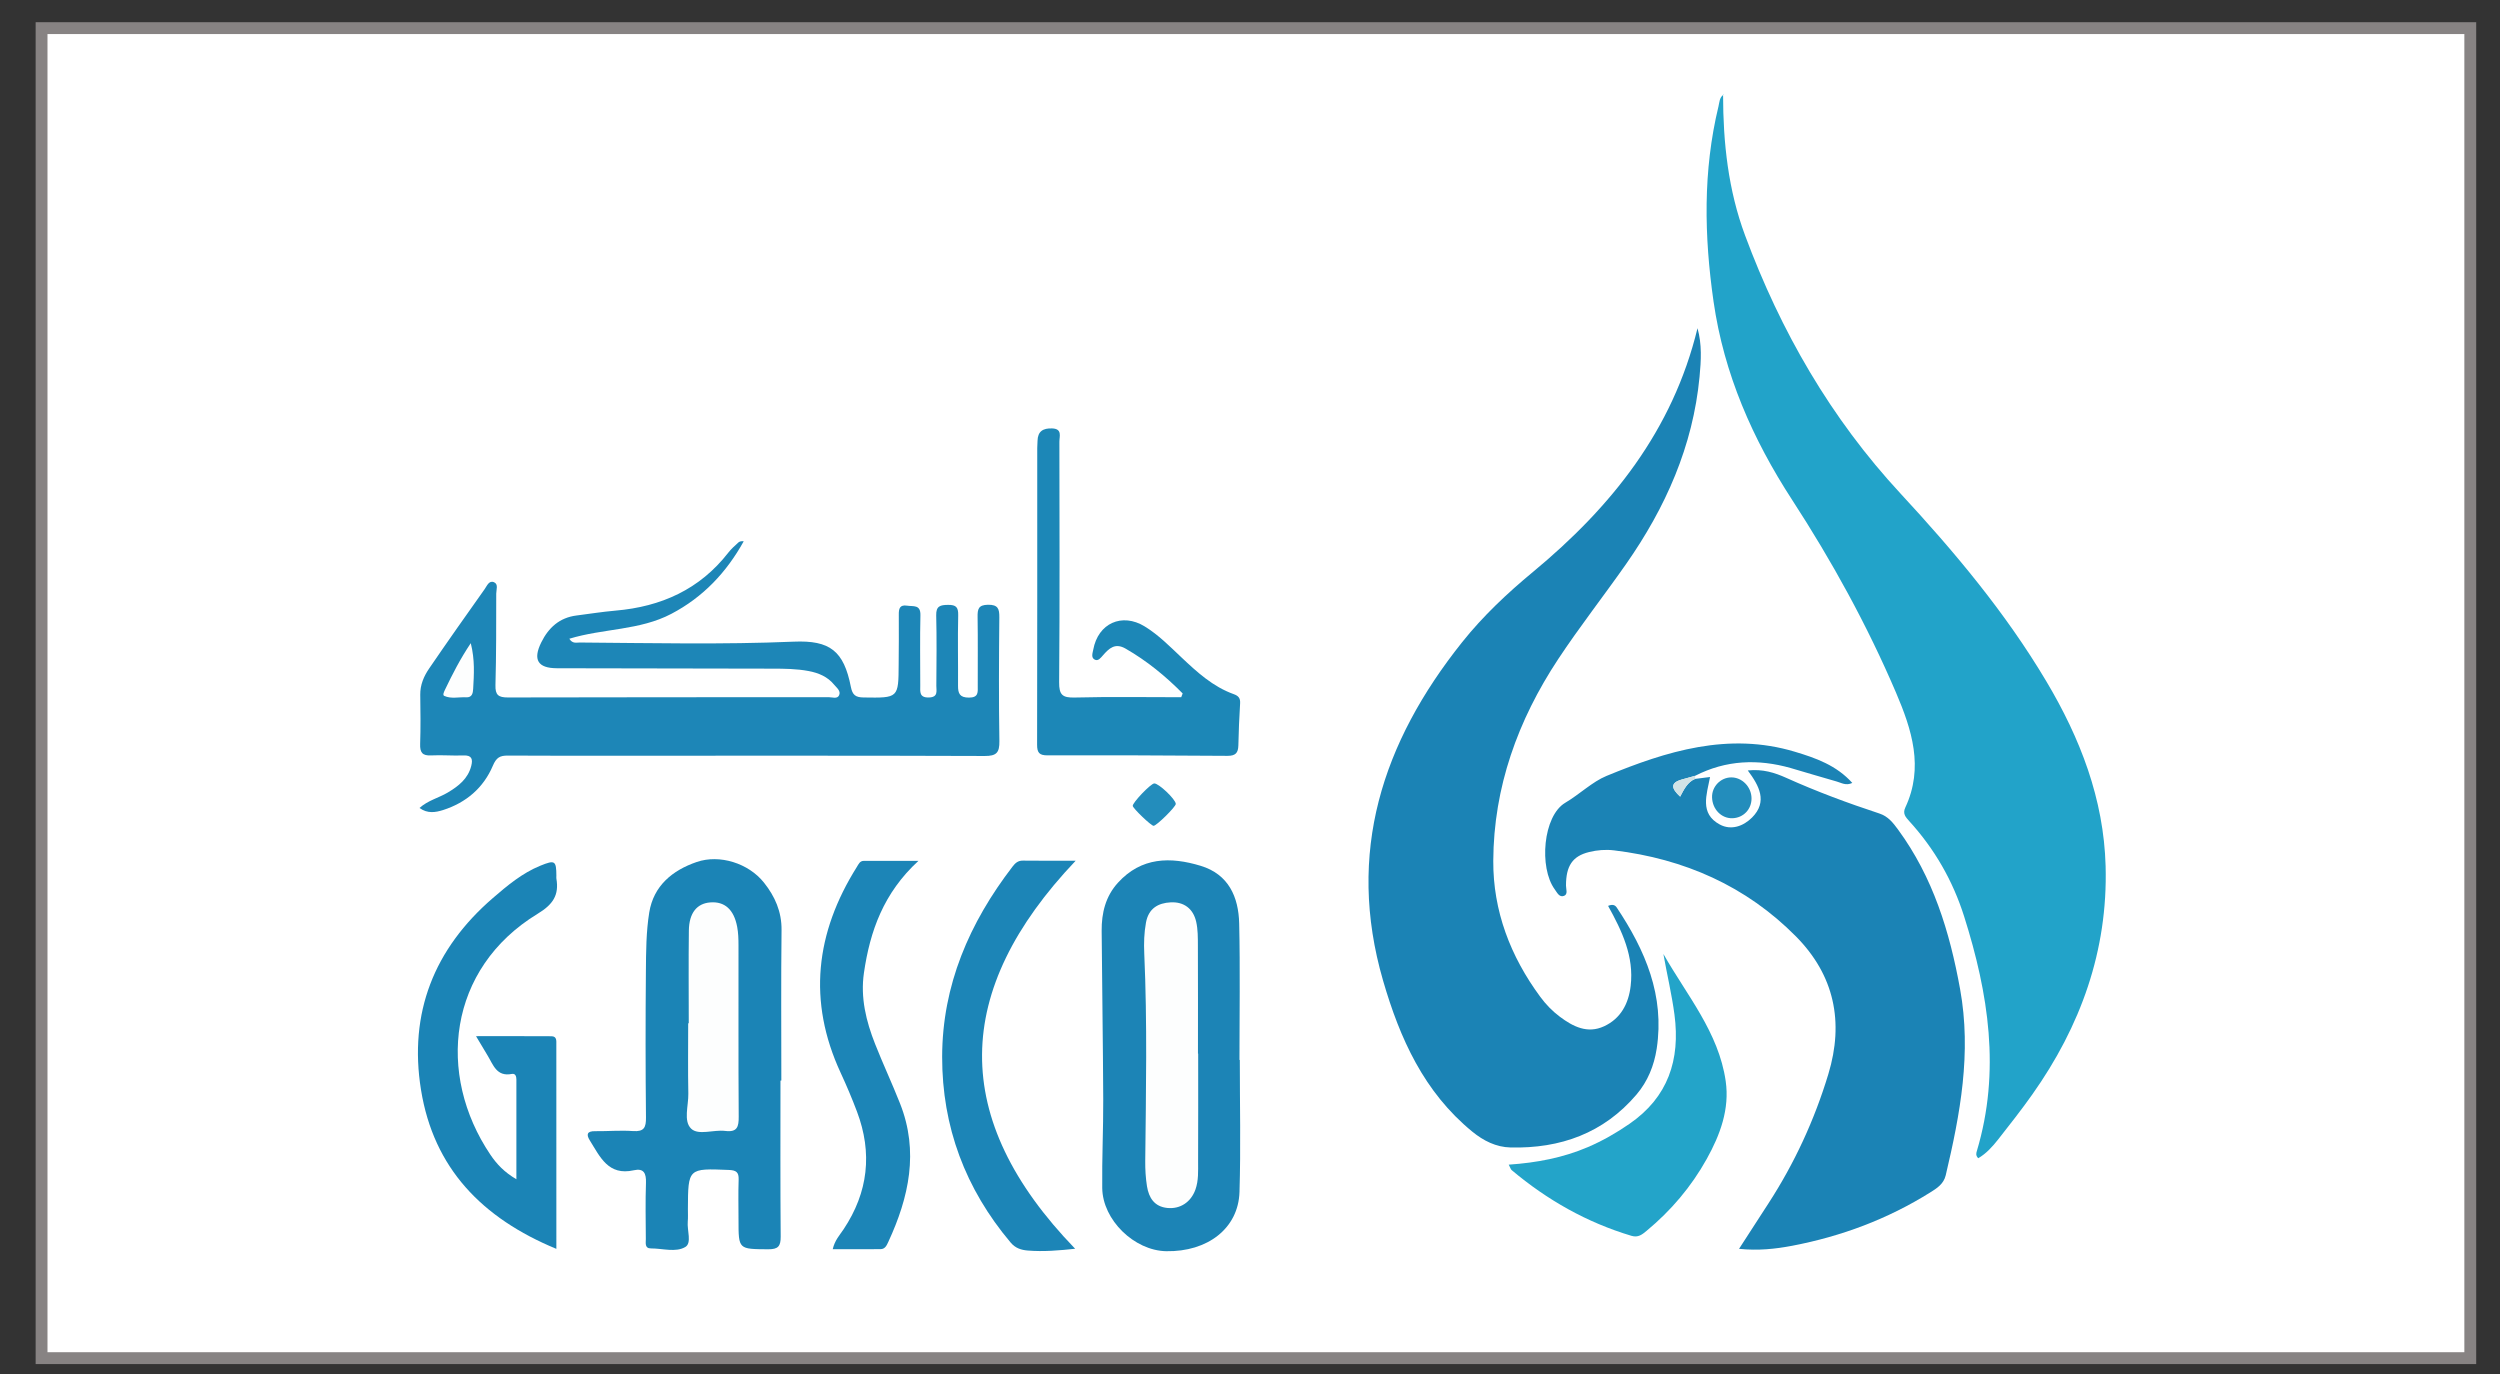
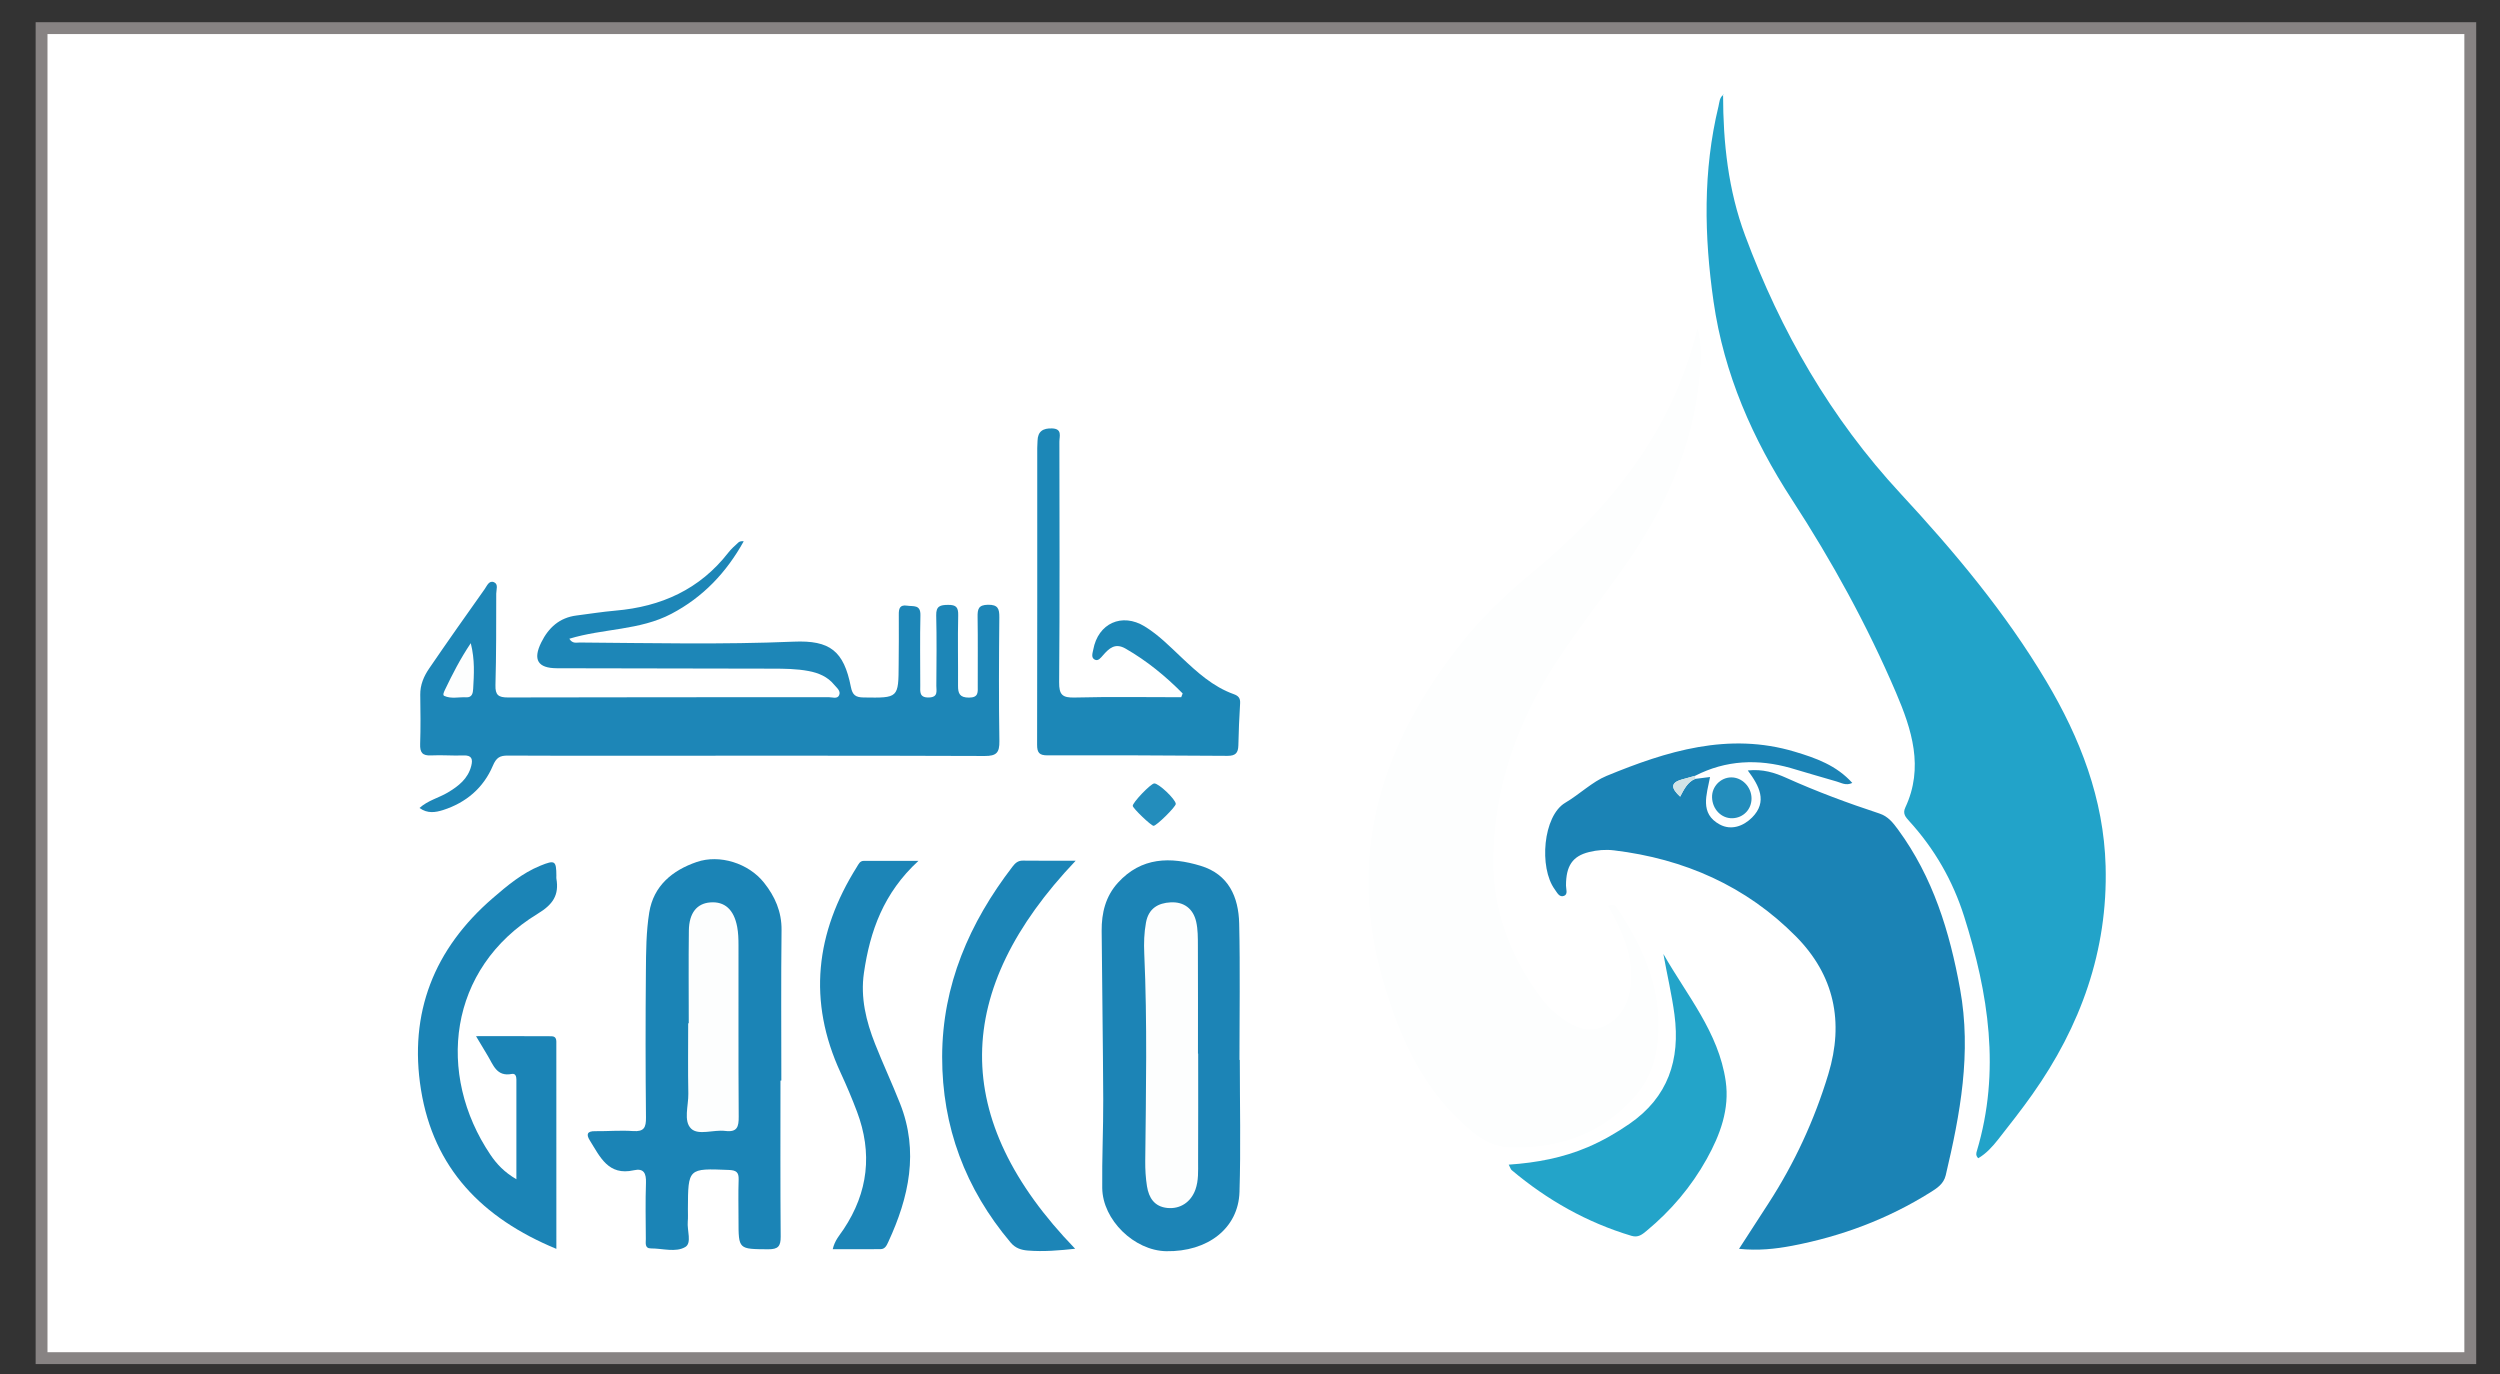
<svg xmlns="http://www.w3.org/2000/svg" version="1.1" id="Layer_1" x="0px" y="0px" width="211px" height="116px" viewBox="0 0 211 116" enable-background="new 0 0 211 116" xml:space="preserve">
  <rect x="0" y="0" width="211" height="116" fill="#333333" stroke="none" />
  <rect x="3.508" y="2.374" fill="#FFFFFF" stroke="#878383" stroke-miterlimit="10" width="204.984" height="112.253" />
  <g>
    <path fill-rule="evenodd" clip-rule="evenodd" fill="#FDFEFE" d="M143.07,65.476c2.603-1.333,5.305-1.44,8.076-0.65   c1.292,0.37,2.577,0.772,3.873,1.134c0.388,0.106,0.774,0.377,1.313,0.119c-1.335-1.484-3.071-2.1-4.85-2.633   c-5.598-1.683-10.827-0.047-15.901,2.045c-1.188,0.488-2.266,1.547-3.479,2.265c-1.872,1.108-2.226,5.472-0.884,7.304   c0.195,0.263,0.387,0.717,0.798,0.545c0.328-0.14,0.154-0.562,0.153-0.86c-0.002-1.665,0.551-2.485,1.938-2.83   c0.696-0.173,1.412-0.229,2.123-0.144c5.925,0.719,11.139,3.008,15.355,7.271c3.234,3.271,4.058,7.215,2.729,11.605   c-1.174,3.885-2.86,7.533-5.07,10.939c-0.804,1.234-1.604,2.475-2.47,3.816c1.605,0.166,3.049,0.014,4.48-0.258   c4.155-0.793,8.06-2.252,11.652-4.5c0.555-0.346,1.137-0.709,1.312-1.451c1.223-5.172,2.188-10.33,1.213-15.711   c-0.88-4.854-2.286-9.439-5.232-13.46c-0.428-0.583-0.844-1.121-1.579-1.362c-2.665-0.878-5.296-1.853-7.859-3.008   c-0.973-0.438-1.986-0.761-3.249-0.625c0.97,1.3,1.69,2.633,0.364,3.969c-0.73,0.734-1.766,1.111-2.728,0.592   c-1.725-0.93-1.099-2.533-0.821-4.008c-0.482,0.06-0.869,0.107-1.257,0.158C143.071,65.649,143.07,65.563,143.07,65.476z    M145.442,8.009c-0.322,0.238-0.32,0.633-0.398,0.958c-1.322,5.463-1.211,10.967-0.419,16.485c0.876,6.104,3.3,11.616,6.627,16.731   c3.371,5.187,6.337,10.581,8.767,16.263c1.339,3.13,2.374,6.331,0.79,9.711c-0.244,0.521,0.03,0.812,0.328,1.142   c2.137,2.344,3.681,5.027,4.638,8.051c2.06,6.508,3.087,13.068,1.073,19.795c-0.054,0.18-0.114,0.379,0.117,0.611   c0.675-0.393,1.199-0.977,1.68-1.586c0.979-1.246,1.956-2.488,2.87-3.779c4.092-5.775,6.395-12.158,6.2-19.291   c-0.156-5.67-2.146-10.805-5.023-15.628c-3.44-5.774-7.739-10.906-12.281-15.809c-5.906-6.374-10.121-13.707-13.127-21.795   c-1.425-3.831-1.853-7.821-1.856-11.875c0.022-0.021,0.046-0.042,0.069-0.063C145.478,7.956,145.459,7.982,145.442,8.009z    M135.723,76.457c1.179,2.123,2.199,4.264,1.905,6.756c-0.175,1.492-0.83,2.75-2.245,3.406c-1.401,0.648-2.612,0.031-3.732-0.807   c-0.638-0.477-1.188-1.045-1.658-1.688c-2.514-3.41-3.982-7.242-3.961-11.467c0.029-6.213,2.075-11.876,5.479-17.027   c1.809-2.737,3.841-5.325,5.723-8.014c3.34-4.771,5.653-9.958,6.209-15.824c0.128-1.358,0.212-2.726-0.174-4.09   c-2.083,8.61-7.257,15.083-13.892,20.574c-2.168,1.795-4.217,3.724-5.974,5.927c-6.743,8.453-9.797,17.775-6.676,28.546   c1.421,4.902,3.458,9.426,7.532,12.76c0.947,0.775,2.012,1.309,3.229,1.338c4.205,0.102,7.855-1.201,10.64-4.475   c0.937-1.104,1.478-2.43,1.697-3.863c0.683-4.477-0.963-8.299-3.366-11.904C136.315,76.389,136.11,76.293,135.723,76.457z    M35.407,68.193c0.68,0.492,1.346,0.375,1.981,0.174c1.95-0.623,3.414-1.873,4.206-3.742c0.295-0.695,0.597-0.861,1.269-0.857   c3.481,0.025,6.964,0.012,10.446,0.012c9.934,0,19.867-0.014,29.8,0.023c0.998,0.003,1.251-0.285,1.236-1.258   c-0.056-3.481-0.037-6.965-0.005-10.447c0.006-0.726-0.114-1.071-0.961-1.059c-0.804,0.012-0.882,0.369-0.873,1.019   c0.031,1.938,0.008,3.878,0.013,5.816c0.001,0.523,0.09,1.002-0.74,1.002c-0.785,0-0.928-0.353-0.924-1.005   c0.014-1.979-0.034-3.958,0.014-5.936c0.018-0.687-0.179-0.893-0.853-0.886c-0.654,0.008-1.023,0.088-1.003,0.89   c0.051,1.979,0.023,3.958,0.011,5.936c-0.002,0.436,0.174,0.965-0.622,0.99c-0.836,0.026-0.735-0.496-0.735-1.009   c0-1.979-0.033-3.958,0.014-5.936c0.021-0.917-0.601-0.722-1.113-0.803c-0.629-0.099-0.718,0.236-0.712,0.758   c0.016,1.384-0.005,2.769-0.011,4.155c-0.013,2.9-0.013,2.878-2.955,2.834c-0.681-0.009-0.943-0.2-1.08-0.895   c-0.596-3.035-1.76-3.946-4.83-3.815c-6.013,0.254-12.027,0.118-18.041,0.072c-0.278-0.003-0.621,0.126-0.89-0.319   c2.859-0.873,5.936-0.694,8.612-2.102c2.687-1.409,4.654-3.505,6.107-6.124c-0.217-0.026-0.367,0.02-0.47,0.117   c-0.289,0.269-0.591,0.534-0.832,0.844c-2.417,3.105-5.67,4.561-9.515,4.892c-1.102,0.095-2.198,0.271-3.296,0.412   c-1.433,0.182-2.359,1.026-2.975,2.272c-0.723,1.463-0.291,2.176,1.327,2.18c6.055,0.015,12.109,0.027,18.165,0.034   c1.03,0.002,2.059,0.009,3.075,0.202c0.837,0.158,1.598,0.476,2.151,1.151c0.214,0.263,0.597,0.532,0.415,0.905   c-0.158,0.322-0.571,0.15-0.866,0.151c-9.023,0.009-18.046-0.004-27.068,0.023c-0.819,0.003-1.089-0.202-1.065-1.049   c0.072-2.571,0.064-5.145,0.066-7.716c0-0.33,0.203-0.804-0.196-0.965c-0.416-0.167-0.59,0.317-0.778,0.582   c-1.579,2.226-3.154,4.455-4.692,6.709c-0.443,0.65-0.759,1.378-0.746,2.214c0.021,1.384,0.037,2.77-0.009,4.153   c-0.024,0.709,0.181,1.002,0.927,0.963c0.907-0.047,1.821,0.039,2.729,0.002c0.715-0.029,0.797,0.325,0.658,0.878   c-0.273,1.087-1.073,1.708-1.977,2.249C37.034,67.344,36.125,67.547,35.407,68.193z M65.872,91.201c0.024,0,0.048,0,0.072,0   c0-4.229-0.032-8.461,0.018-12.689c0.019-1.564-0.558-2.854-1.487-4.021c-1.299-1.631-3.739-2.402-5.671-1.738   c-2.063,0.707-3.644,2.016-4.008,4.258c-0.265,1.631-0.269,3.313-0.283,4.969c-0.036,4.111-0.035,8.223,0.007,12.338   c0.009,0.85-0.163,1.211-1.093,1.146c-1.062-0.076-2.134,0.021-3.202,0.01c-0.674-0.01-0.765,0.27-0.446,0.779   c0.863,1.379,1.555,3.006,3.708,2.52c0.854-0.195,1.059,0.262,1.032,1.059c-0.055,1.578-0.021,3.16-0.012,4.744   c0.003,0.332-0.113,0.797,0.438,0.793c0.981-0.002,2.095,0.361,2.9-0.125c0.557-0.338,0.132-1.402,0.201-2.139   c0.033-0.354,0.009-0.709,0.012-1.066c0.017-3.447,0.016-3.434,3.459-3.293c0.605,0.023,0.845,0.18,0.824,0.811   c-0.041,1.145-0.011,2.291-0.011,3.441c0,2.463,0,2.426,2.501,2.443c0.838,0.004,1.064-0.248,1.058-1.07   C65.853,99.982,65.872,95.594,65.872,91.201z M104.64,89.457c-0.01,0-0.02,0-0.029,0c0-3.838,0.063-7.674-0.023-11.508   c-0.052-2.236-0.886-4.153-3.243-4.871c-2.556-0.777-5.011-0.752-6.992,1.428c-1.048,1.152-1.382,2.555-1.372,4.057   c0.037,4.746,0.113,9.49,0.133,14.236c0.01,2.492-0.114,4.982-0.084,7.473c0.033,2.697,2.708,5.283,5.401,5.33   c3.499,0.061,6.088-1.932,6.183-4.996C104.728,96.895,104.64,93.174,104.64,89.457z M46.957,105.404c0-5.865,0-11.555-0.001-17.248   c0-0.307,0.053-0.695-0.417-0.697c-2.064-0.014-4.13-0.006-6.361-0.006c0.412,0.691,0.693,1.164,0.979,1.637   c0.475,0.783,0.759,1.805,2.042,1.551c0.302-0.061,0.386,0.205,0.386,0.465c0.001,2.746,0,5.49,0,8.424   c-1.031-0.604-1.667-1.289-2.193-2.07c-4.574-6.783-3.603-15.713,3.987-20.336c1.282-0.777,1.824-1.566,1.582-2.969   c-0.013-0.078,0-0.16-0.001-0.237c-0.008-1.28-0.118-1.354-1.357-0.85c-1.528,0.622-2.781,1.673-4.003,2.728   c-4.963,4.283-7.115,9.701-6.064,16.195C36.603,98.592,40.675,102.807,46.957,105.404z M99.817,58.526   c-0.041,0.106-0.08,0.213-0.12,0.318c-2.998,0-5.995-0.05-8.99,0.026c-1.038,0.027-1.321-0.226-1.314-1.289   c0.055-6.768,0.033-13.535,0.021-20.302c-0.002-0.449,0.265-1.09-0.613-1.122c-0.765-0.028-1.215,0.242-1.232,1.056   c-0.004,0.198-0.024,0.396-0.024,0.593c0,8.35,0.006,16.7-0.012,25.051c-0.001,0.659,0.182,0.896,0.868,0.893   c5.065-0.011,10.13,0,15.196,0.042c0.682,0.004,0.906-0.246,0.922-0.877c0.026-1.188,0.074-2.373,0.148-3.559   c0.026-0.438-0.145-0.631-0.541-0.772c-1.761-0.631-3.104-1.867-4.431-3.12c-0.978-0.923-1.923-1.885-3.081-2.595   c-1.915-1.175-3.934-0.269-4.342,1.96c-0.052,0.286-0.214,0.676,0.136,0.848c0.286,0.14,0.508-0.171,0.681-0.367   c0.525-0.598,1.024-1.078,1.914-0.567C96.799,55.777,98.373,57.068,99.817,58.526z M127.335,98.297   c0.142,0.268,0.171,0.395,0.252,0.465c3,2.521,6.345,4.418,10.113,5.545c0.562,0.168,0.898-0.113,1.269-0.42   c2.063-1.709,3.771-3.721,5.076-6.064c1.137-2.037,1.943-4.221,1.604-6.574c-0.593-4.123-3.287-7.252-5.259-10.732   c0.307,1.734,0.708,3.41,0.936,5.125c0.5,3.811-0.536,6.961-3.8,9.213c-1.111,0.766-2.271,1.434-3.514,1.965   C131.924,97.709,129.729,98.133,127.335,98.297z M90.742,105.395c-10.62-10.982-10.344-21.814,0.045-32.75   c-1.555,0-3.007,0.011-4.46-0.008c-0.419-0.007-0.65,0.221-0.873,0.509c-3.637,4.735-5.926,10.005-5.937,16.044   c-0.008,5.902,1.958,11.146,5.779,15.68c0.409,0.484,0.892,0.629,1.444,0.676C88.078,105.654,89.408,105.537,90.742,105.395z    M70.282,105.432c1.375,0,2.708,0.006,4.037-0.004c0.385-0.004,0.52-0.318,0.653-0.605c1.75-3.775,2.597-7.633,0.995-11.684   c-0.667-1.689-1.439-3.338-2.106-5.027c-0.761-1.926-1.25-3.902-0.941-6.014c0.514-3.516,1.65-6.73,4.599-9.441   c-1.724,0-3.167-0.001-4.609,0c-0.342,0-0.446,0.283-0.59,0.514c-3.486,5.551-4.168,11.316-1.369,17.369   c0.497,1.072,0.959,2.166,1.378,3.273c1.322,3.5,0.952,6.814-1.128,9.939C70.875,104.238,70.454,104.68,70.282,105.432z    M146.211,69.059c0.927-0.023,1.63-0.758,1.618-1.688c-0.011-0.964-0.803-1.771-1.724-1.759c-0.901,0.015-1.639,0.789-1.607,1.696   C144.53,68.308,145.285,69.079,146.211,69.059z M99.236,67.848c-0.02-0.396-1.458-1.757-1.821-1.727   c-0.306,0.024-1.837,1.627-1.811,1.896c0.022,0.215,1.549,1.677,1.757,1.682C97.61,69.701,99.249,68.085,99.236,67.848z" />
    <path fill-rule="evenodd" clip-rule="evenodd" fill="#22A3C9" d="M145.427,7.992c0.004,4.054,0.432,8.045,1.856,11.875   c3.006,8.089,7.221,15.421,13.127,21.795c4.542,4.902,8.841,10.034,12.281,15.809c2.877,4.823,4.867,9.958,5.023,15.628   c0.194,7.133-2.108,13.516-6.2,19.291c-0.914,1.291-1.892,2.533-2.87,3.779c-0.48,0.609-1.005,1.193-1.68,1.586   c-0.231-0.232-0.171-0.432-0.117-0.611c2.014-6.727,0.986-13.287-1.073-19.795c-0.957-3.023-2.501-5.707-4.638-8.051   c-0.298-0.33-0.572-0.621-0.328-1.142c1.584-3.38,0.549-6.581-0.79-9.711c-2.43-5.682-5.396-11.076-8.767-16.263   c-3.327-5.115-5.751-10.628-6.627-16.731c-0.792-5.518-0.903-11.022,0.419-16.485c0.078-0.324,0.076-0.719,0.398-0.958   L145.427,7.992z" />
-     <path fill-rule="evenodd" clip-rule="evenodd" fill="#1B83B5" d="M135.723,76.457c0.388-0.164,0.593-0.068,0.736,0.148   c2.403,3.605,4.049,7.428,3.366,11.904c-0.22,1.434-0.761,2.76-1.697,3.863c-2.784,3.273-6.435,4.576-10.64,4.475   c-1.217-0.029-2.281-0.563-3.229-1.338c-4.074-3.334-6.111-7.857-7.532-12.76c-3.121-10.771-0.067-20.093,6.676-28.546   c1.757-2.203,3.806-4.131,5.974-5.927c6.635-5.491,11.809-11.964,13.892-20.574c0.386,1.365,0.302,2.732,0.174,4.09   c-0.556,5.865-2.869,11.052-6.209,15.824c-1.882,2.689-3.914,5.277-5.723,8.014c-3.404,5.151-5.45,10.814-5.479,17.027   c-0.021,4.225,1.447,8.057,3.961,11.467c0.471,0.643,1.021,1.211,1.658,1.688c1.12,0.838,2.331,1.455,3.732,0.807   c1.415-0.656,2.07-1.914,2.245-3.406C137.922,80.721,136.901,78.58,135.723,76.457z" />
    <path fill-rule="evenodd" clip-rule="evenodd" fill="#1B83B5" d="M143.071,65.738c0.388-0.051,0.774-0.099,1.257-0.158   c-0.277,1.475-0.903,3.078,0.821,4.008c0.962,0.52,1.997,0.143,2.728-0.592c1.326-1.336,0.605-2.669-0.364-3.969   c1.263-0.136,2.276,0.188,3.249,0.625c2.563,1.155,5.194,2.13,7.859,3.008c0.735,0.241,1.151,0.779,1.579,1.362   c2.946,4.021,4.353,8.606,5.232,13.46c0.976,5.381,0.01,10.539-1.213,15.711c-0.175,0.742-0.757,1.105-1.312,1.451   c-3.593,2.248-7.497,3.707-11.652,4.5c-1.432,0.271-2.875,0.424-4.48,0.258c0.866-1.342,1.666-2.582,2.47-3.816   c2.21-3.406,3.896-7.055,5.07-10.939c1.328-4.391,0.505-8.334-2.729-11.605c-4.217-4.264-9.431-6.553-15.355-7.271   c-0.711-0.086-1.427-0.029-2.123,0.144c-1.388,0.345-1.94,1.165-1.938,2.83c0.001,0.299,0.175,0.721-0.153,0.86   c-0.411,0.172-0.603-0.282-0.798-0.545c-1.342-1.832-0.988-6.195,0.884-7.304c1.214-0.718,2.292-1.776,3.479-2.265   c5.074-2.092,10.304-3.728,15.901-2.045c1.778,0.533,3.515,1.148,4.85,2.633c-0.538,0.258-0.925-0.013-1.313-0.119   c-1.296-0.361-2.581-0.764-3.873-1.134c-2.771-0.79-5.474-0.683-8.076,0.65c-0.373,0.104-0.746,0.208-1.119,0.313   c-1.025,0.289-0.877,0.77-0.146,1.447C142.135,66.613,142.425,66.003,143.071,65.738z" />
    <path fill-rule="evenodd" clip-rule="evenodd" fill="#1D86B7" d="M35.407,68.193c0.717-0.646,1.627-0.85,2.391-1.307   c0.903-0.541,1.704-1.162,1.977-2.249c0.139-0.553,0.057-0.907-0.658-0.878c-0.908,0.037-1.822-0.049-2.729-0.002   c-0.746,0.039-0.951-0.254-0.927-0.963c0.046-1.384,0.03-2.77,0.009-4.153c-0.013-0.836,0.303-1.564,0.746-2.214   c1.539-2.254,3.113-4.483,4.692-6.709c0.188-0.265,0.362-0.749,0.778-0.582c0.398,0.161,0.196,0.636,0.196,0.965   c-0.002,2.572,0.005,5.146-0.066,7.716c-0.024,0.847,0.247,1.052,1.065,1.049c9.022-0.027,18.045-0.015,27.068-0.023   c0.295-0.001,0.708,0.171,0.866-0.151c0.182-0.373-0.201-0.643-0.415-0.905c-0.553-0.676-1.314-0.993-2.151-1.151   c-1.017-0.193-2.045-0.2-3.075-0.202c-6.056-0.007-12.11-0.019-18.165-0.034c-1.618-0.004-2.05-0.717-1.327-2.18   c0.615-1.247,1.542-2.091,2.975-2.272c1.098-0.14,2.194-0.316,3.296-0.412c3.845-0.331,7.099-1.786,9.515-4.892   c0.24-0.31,0.543-0.576,0.832-0.844c0.104-0.097,0.253-0.143,0.47-0.117c-1.453,2.619-3.42,4.715-6.107,6.124   c-2.676,1.407-5.752,1.229-8.612,2.102c0.269,0.445,0.611,0.316,0.89,0.319c6.014,0.045,12.028,0.182,18.041-0.072   c3.07-0.131,4.234,0.78,4.83,3.815c0.137,0.694,0.399,0.886,1.08,0.895c2.941,0.044,2.941,0.065,2.955-2.834   c0.006-1.386,0.027-2.771,0.011-4.155c-0.006-0.521,0.083-0.857,0.712-0.758c0.513,0.081,1.134-0.114,1.113,0.803   c-0.047,1.978-0.014,3.957-0.014,5.936c0,0.513-0.102,1.035,0.735,1.009c0.796-0.025,0.62-0.555,0.622-0.99   c0.012-1.978,0.041-3.957-0.011-5.936c-0.021-0.802,0.349-0.882,1.003-0.89c0.674-0.007,0.871,0.199,0.853,0.886   c-0.048,1.978,0,3.957-0.014,5.936c-0.004,0.652,0.139,1.005,0.924,1.005c0.831,0,0.741-0.479,0.74-1.002   c-0.005-1.938,0.018-3.878-0.013-5.816c-0.01-0.649,0.069-1.006,0.873-1.019c0.847-0.012,0.967,0.333,0.961,1.059   c-0.032,3.481-0.051,6.965,0.005,10.447c0.015,0.973-0.239,1.261-1.236,1.258c-9.933-0.037-19.867-0.023-29.8-0.023   c-3.482,0-6.965,0.014-10.446-0.012c-0.672-0.004-0.974,0.162-1.269,0.857c-0.792,1.869-2.256,3.119-4.206,3.742   C36.753,68.568,36.087,68.686,35.407,68.193z M39.733,54.283c-0.919,1.376-1.554,2.637-2.167,3.912   c-0.086,0.18-0.228,0.467-0.075,0.537c0.588,0.272,1.233,0.086,1.856,0.121c0.502,0.027,0.569-0.361,0.588-0.714   C40.003,56.924,40.09,55.706,39.733,54.283z" />
    <path fill-rule="evenodd" clip-rule="evenodd" fill="#1B84B6" d="M65.872,91.201c0,4.393-0.02,8.781,0.018,13.168   c0.006,0.822-0.22,1.074-1.058,1.07c-2.501-0.018-2.501,0.02-2.501-2.443c0-1.15-0.03-2.297,0.011-3.441   c0.021-0.631-0.219-0.787-0.824-0.811c-3.443-0.141-3.443-0.154-3.459,3.293c-0.003,0.357,0.021,0.713-0.012,1.066   c-0.068,0.736,0.356,1.801-0.201,2.139c-0.805,0.486-1.918,0.123-2.9,0.125c-0.552,0.004-0.436-0.461-0.438-0.793   c-0.009-1.584-0.043-3.166,0.012-4.744c0.027-0.797-0.178-1.254-1.032-1.059c-2.153,0.486-2.845-1.141-3.708-2.52   c-0.319-0.51-0.228-0.789,0.446-0.779c1.067,0.012,2.14-0.086,3.202-0.01c0.931,0.064,1.102-0.297,1.093-1.146   c-0.042-4.115-0.043-8.227-0.007-12.338c0.014-1.656,0.019-3.338,0.283-4.969c0.364-2.242,1.945-3.551,4.008-4.258   c1.932-0.664,4.372,0.107,5.671,1.738c0.93,1.168,1.506,2.457,1.487,4.021c-0.049,4.229-0.018,8.461-0.018,12.689   C65.92,91.201,65.896,91.201,65.872,91.201z M58.131,86.365c-0.016,0-0.032,0-0.048,0c0,1.98-0.028,3.957,0.012,5.938   c0.02,1.012-0.432,2.318,0.242,2.959c0.614,0.586,1.898,0.066,2.873,0.189c1.017,0.127,1.144-0.348,1.137-1.211   c-0.034-4.83-0.011-9.656-0.018-14.48c0-0.514-0.017-1.035-0.111-1.535c-0.275-1.467-1.063-2.16-2.279-2.061   c-1.123,0.09-1.779,0.891-1.798,2.369C58.106,81.145,58.131,83.754,58.131,86.365z" />
    <path fill-rule="evenodd" clip-rule="evenodd" fill="#1C84B6" d="M104.64,89.457c0,3.717,0.088,7.438-0.027,11.148   c-0.095,3.064-2.685,5.057-6.183,4.996c-2.693-0.047-5.368-2.633-5.401-5.33c-0.03-2.49,0.095-4.98,0.084-7.473   c-0.02-4.746-0.096-9.49-0.133-14.236c-0.011-1.502,0.324-2.904,1.372-4.057c1.981-2.18,4.437-2.205,6.992-1.428   c2.357,0.718,3.191,2.635,3.243,4.871c0.087,3.834,0.023,7.67,0.023,11.508C104.62,89.457,104.63,89.457,104.64,89.457z    M101.126,88.924c-0.005,0-0.012,0-0.018,0c0-3.039,0.008-6.082-0.006-9.123c-0.002-0.67,0.003-1.355-0.143-2.002   c-0.249-1.105-1.035-1.699-2.154-1.641c-1.058,0.055-1.866,0.508-2.085,1.709c-0.159,0.867-0.183,1.73-0.145,2.596   c0.261,5.844,0.144,11.689,0.083,17.535c-0.006,0.707,0.036,1.424,0.147,2.123c0.156,0.967,0.619,1.717,1.711,1.83   c1.088,0.113,2.001-0.49,2.379-1.555c0.271-0.764,0.223-1.559,0.225-2.348C101.134,95.008,101.126,91.965,101.126,88.924z" />
    <path fill-rule="evenodd" clip-rule="evenodd" fill="#1B84B6" d="M46.957,105.404c-6.282-2.598-10.354-6.813-11.423-13.414   c-1.05-6.494,1.102-11.912,6.064-16.195c1.222-1.055,2.475-2.105,4.003-2.728c1.239-0.504,1.349-0.431,1.357,0.85   c0,0.077-0.012,0.159,0.001,0.237c0.242,1.402-0.299,2.191-1.582,2.969c-7.589,4.623-8.561,13.553-3.987,20.336   c0.527,0.781,1.162,1.467,2.193,2.07c0-2.934,0-5.678,0-8.424c0-0.26-0.084-0.525-0.386-0.465   c-1.282,0.254-1.566-0.768-2.042-1.551c-0.286-0.473-0.566-0.945-0.979-1.637c2.231,0,4.297-0.008,6.361,0.006   c0.47,0.002,0.417,0.391,0.417,0.697C46.958,93.85,46.957,99.539,46.957,105.404z" />
    <path fill-rule="evenodd" clip-rule="evenodd" fill="#1C87B7" d="M99.817,58.526c-1.444-1.458-3.018-2.75-4.815-3.782   c-0.889-0.511-1.388-0.03-1.914,0.567c-0.173,0.196-0.395,0.506-0.681,0.367c-0.35-0.171-0.188-0.562-0.136-0.848   c0.409-2.229,2.427-3.135,4.342-1.96c1.158,0.71,2.103,1.672,3.081,2.595c1.327,1.252,2.67,2.489,4.431,3.12   c0.396,0.142,0.567,0.335,0.541,0.772c-0.074,1.186-0.122,2.371-0.148,3.559c-0.016,0.631-0.24,0.881-0.922,0.877   c-5.065-0.042-10.13-0.053-15.196-0.042c-0.686,0.003-0.869-0.233-0.868-0.893c0.018-8.352,0.012-16.701,0.012-25.051   c0-0.198,0.02-0.395,0.024-0.593c0.017-0.813,0.467-1.083,1.232-1.056c0.878,0.032,0.611,0.673,0.613,1.122   c0.011,6.767,0.034,13.535-0.021,20.302c-0.007,1.063,0.276,1.316,1.314,1.289c2.995-0.076,5.992-0.026,8.99-0.026   C99.737,58.739,99.776,58.633,99.817,58.526z" />
    <path fill-rule="evenodd" clip-rule="evenodd" fill="#23A4C9" d="M127.335,98.297c2.395-0.164,4.589-0.588,6.677-1.479   c1.243-0.531,2.402-1.199,3.514-1.965c3.264-2.252,4.3-5.402,3.8-9.213c-0.228-1.715-0.629-3.391-0.936-5.125   c1.972,3.48,4.666,6.609,5.259,10.732c0.34,2.354-0.467,4.537-1.604,6.574c-1.305,2.344-3.013,4.355-5.076,6.064   c-0.37,0.307-0.707,0.588-1.269,0.42c-3.769-1.127-7.113-3.023-10.113-5.545C127.506,98.691,127.477,98.564,127.335,98.297z" />
    <path fill-rule="evenodd" clip-rule="evenodd" fill="#1C85B7" d="M90.742,105.395c-1.333,0.143-2.664,0.26-4.001,0.15   c-0.552-0.047-1.035-0.191-1.444-0.676c-3.822-4.533-5.788-9.777-5.779-15.68c0.011-6.039,2.3-11.309,5.937-16.044   c0.222-0.288,0.454-0.516,0.873-0.509c1.453,0.019,2.905,0.008,4.46,0.008C80.397,83.58,80.122,94.412,90.742,105.395z" />
    <path fill-rule="evenodd" clip-rule="evenodd" fill="#1C85B7" d="M70.282,105.432c0.172-0.752,0.592-1.193,0.917-1.68   c2.081-3.125,2.45-6.439,1.128-9.939c-0.418-1.107-0.881-2.201-1.378-3.273c-2.799-6.053-2.117-11.818,1.369-17.369   c0.145-0.23,0.249-0.514,0.59-0.514c1.442-0.001,2.885,0,4.609,0c-2.949,2.711-4.085,5.926-4.599,9.441   c-0.308,2.111,0.181,4.088,0.941,6.014c0.667,1.689,1.439,3.338,2.106,5.027c1.602,4.051,0.754,7.908-0.995,11.684   c-0.133,0.287-0.268,0.602-0.653,0.605C72.99,105.438,71.658,105.432,70.282,105.432z" />
    <path fill-rule="evenodd" clip-rule="evenodd" fill="#238DBC" d="M146.211,69.059c-0.926,0.021-1.681-0.751-1.713-1.751   c-0.031-0.907,0.706-1.682,1.607-1.696c0.921-0.012,1.713,0.795,1.724,1.759C147.841,68.301,147.138,69.035,146.211,69.059z" />
    <path fill-rule="evenodd" clip-rule="evenodd" fill="#238DBC" d="M99.236,67.848c0.013,0.237-1.626,1.854-1.875,1.852   c-0.208-0.005-1.735-1.467-1.757-1.682c-0.026-0.27,1.505-1.872,1.811-1.896C97.778,66.091,99.216,67.452,99.236,67.848z" />
    <path fill-rule="evenodd" clip-rule="evenodd" fill="#D1E3E6" d="M143.071,65.738c-0.646,0.265-0.937,0.875-1.267,1.498   c-0.73-0.678-0.879-1.158,0.146-1.447c0.373-0.105,0.746-0.209,1.119-0.313C143.07,65.563,143.071,65.649,143.071,65.738z" />
    <path fill-rule="evenodd" clip-rule="evenodd" fill="#22A3C9" d="M145.442,8.009c0.017-0.027,0.035-0.053,0.054-0.081   c-0.023,0.022-0.047,0.042-0.069,0.063L145.442,8.009z" />
    <path display="none" fill-rule="evenodd" clip-rule="evenodd" fill="#F1F4F4" d="M39.733,54.283   c0.356,1.423,0.27,2.641,0.203,3.856c-0.019,0.353-0.086,0.741-0.588,0.714c-0.623-0.035-1.268,0.151-1.856-0.121   c-0.153-0.07-0.012-0.357,0.075-0.537C38.179,56.919,38.814,55.659,39.733,54.283z" />
-     <path display="none" fill-rule="evenodd" clip-rule="evenodd" fill="#FAFAFB" d="M58.131,86.365c0-2.611-0.024-5.221,0.009-7.832   c0.019-1.479,0.676-2.279,1.798-2.369c1.217-0.1,2.004,0.594,2.279,2.061c0.094,0.5,0.11,1.021,0.111,1.535   c0.007,4.824-0.016,9.65,0.018,14.48c0.006,0.863-0.12,1.338-1.137,1.211c-0.975-0.123-2.258,0.396-2.873-0.189   c-0.673-0.641-0.222-1.947-0.242-2.959c-0.041-1.98-0.012-3.957-0.012-5.938C58.099,86.365,58.115,86.365,58.131,86.365z" />
+     <path display="none" fill-rule="evenodd" clip-rule="evenodd" fill="#FAFAFB" d="M58.131,86.365c0-2.611-0.024-5.221,0.009-7.832   c0.019-1.479,0.676-2.279,1.798-2.369c1.217-0.1,2.004,0.594,2.279,2.061c0.094,0.5,0.11,1.021,0.111,1.535   c0.007,4.824-0.016,9.65,0.018,14.48c0.006,0.863-0.12,1.338-1.137,1.211c-0.975-0.123-2.258,0.396-2.873-0.189   c-0.041-1.98-0.012-3.957-0.012-5.938C58.099,86.365,58.115,86.365,58.131,86.365z" />
    <path display="none" fill-rule="evenodd" clip-rule="evenodd" fill="#FCFDFD" d="M101.126,88.924c0,3.041,0.008,6.084-0.005,9.125   c-0.002,0.789,0.046,1.584-0.225,2.348c-0.377,1.064-1.291,1.668-2.379,1.555c-1.092-0.113-1.556-0.863-1.711-1.83   c-0.111-0.699-0.154-1.416-0.147-2.123c0.062-5.846,0.179-11.691-0.083-17.535c-0.039-0.865-0.014-1.729,0.145-2.596   c0.219-1.201,1.028-1.654,2.085-1.709c1.119-0.059,1.905,0.535,2.154,1.641c0.146,0.646,0.14,1.332,0.143,2.002   c0.014,3.041,0.006,6.084,0.006,9.123C101.114,88.924,101.121,88.924,101.126,88.924z" />
  </g>
</svg>